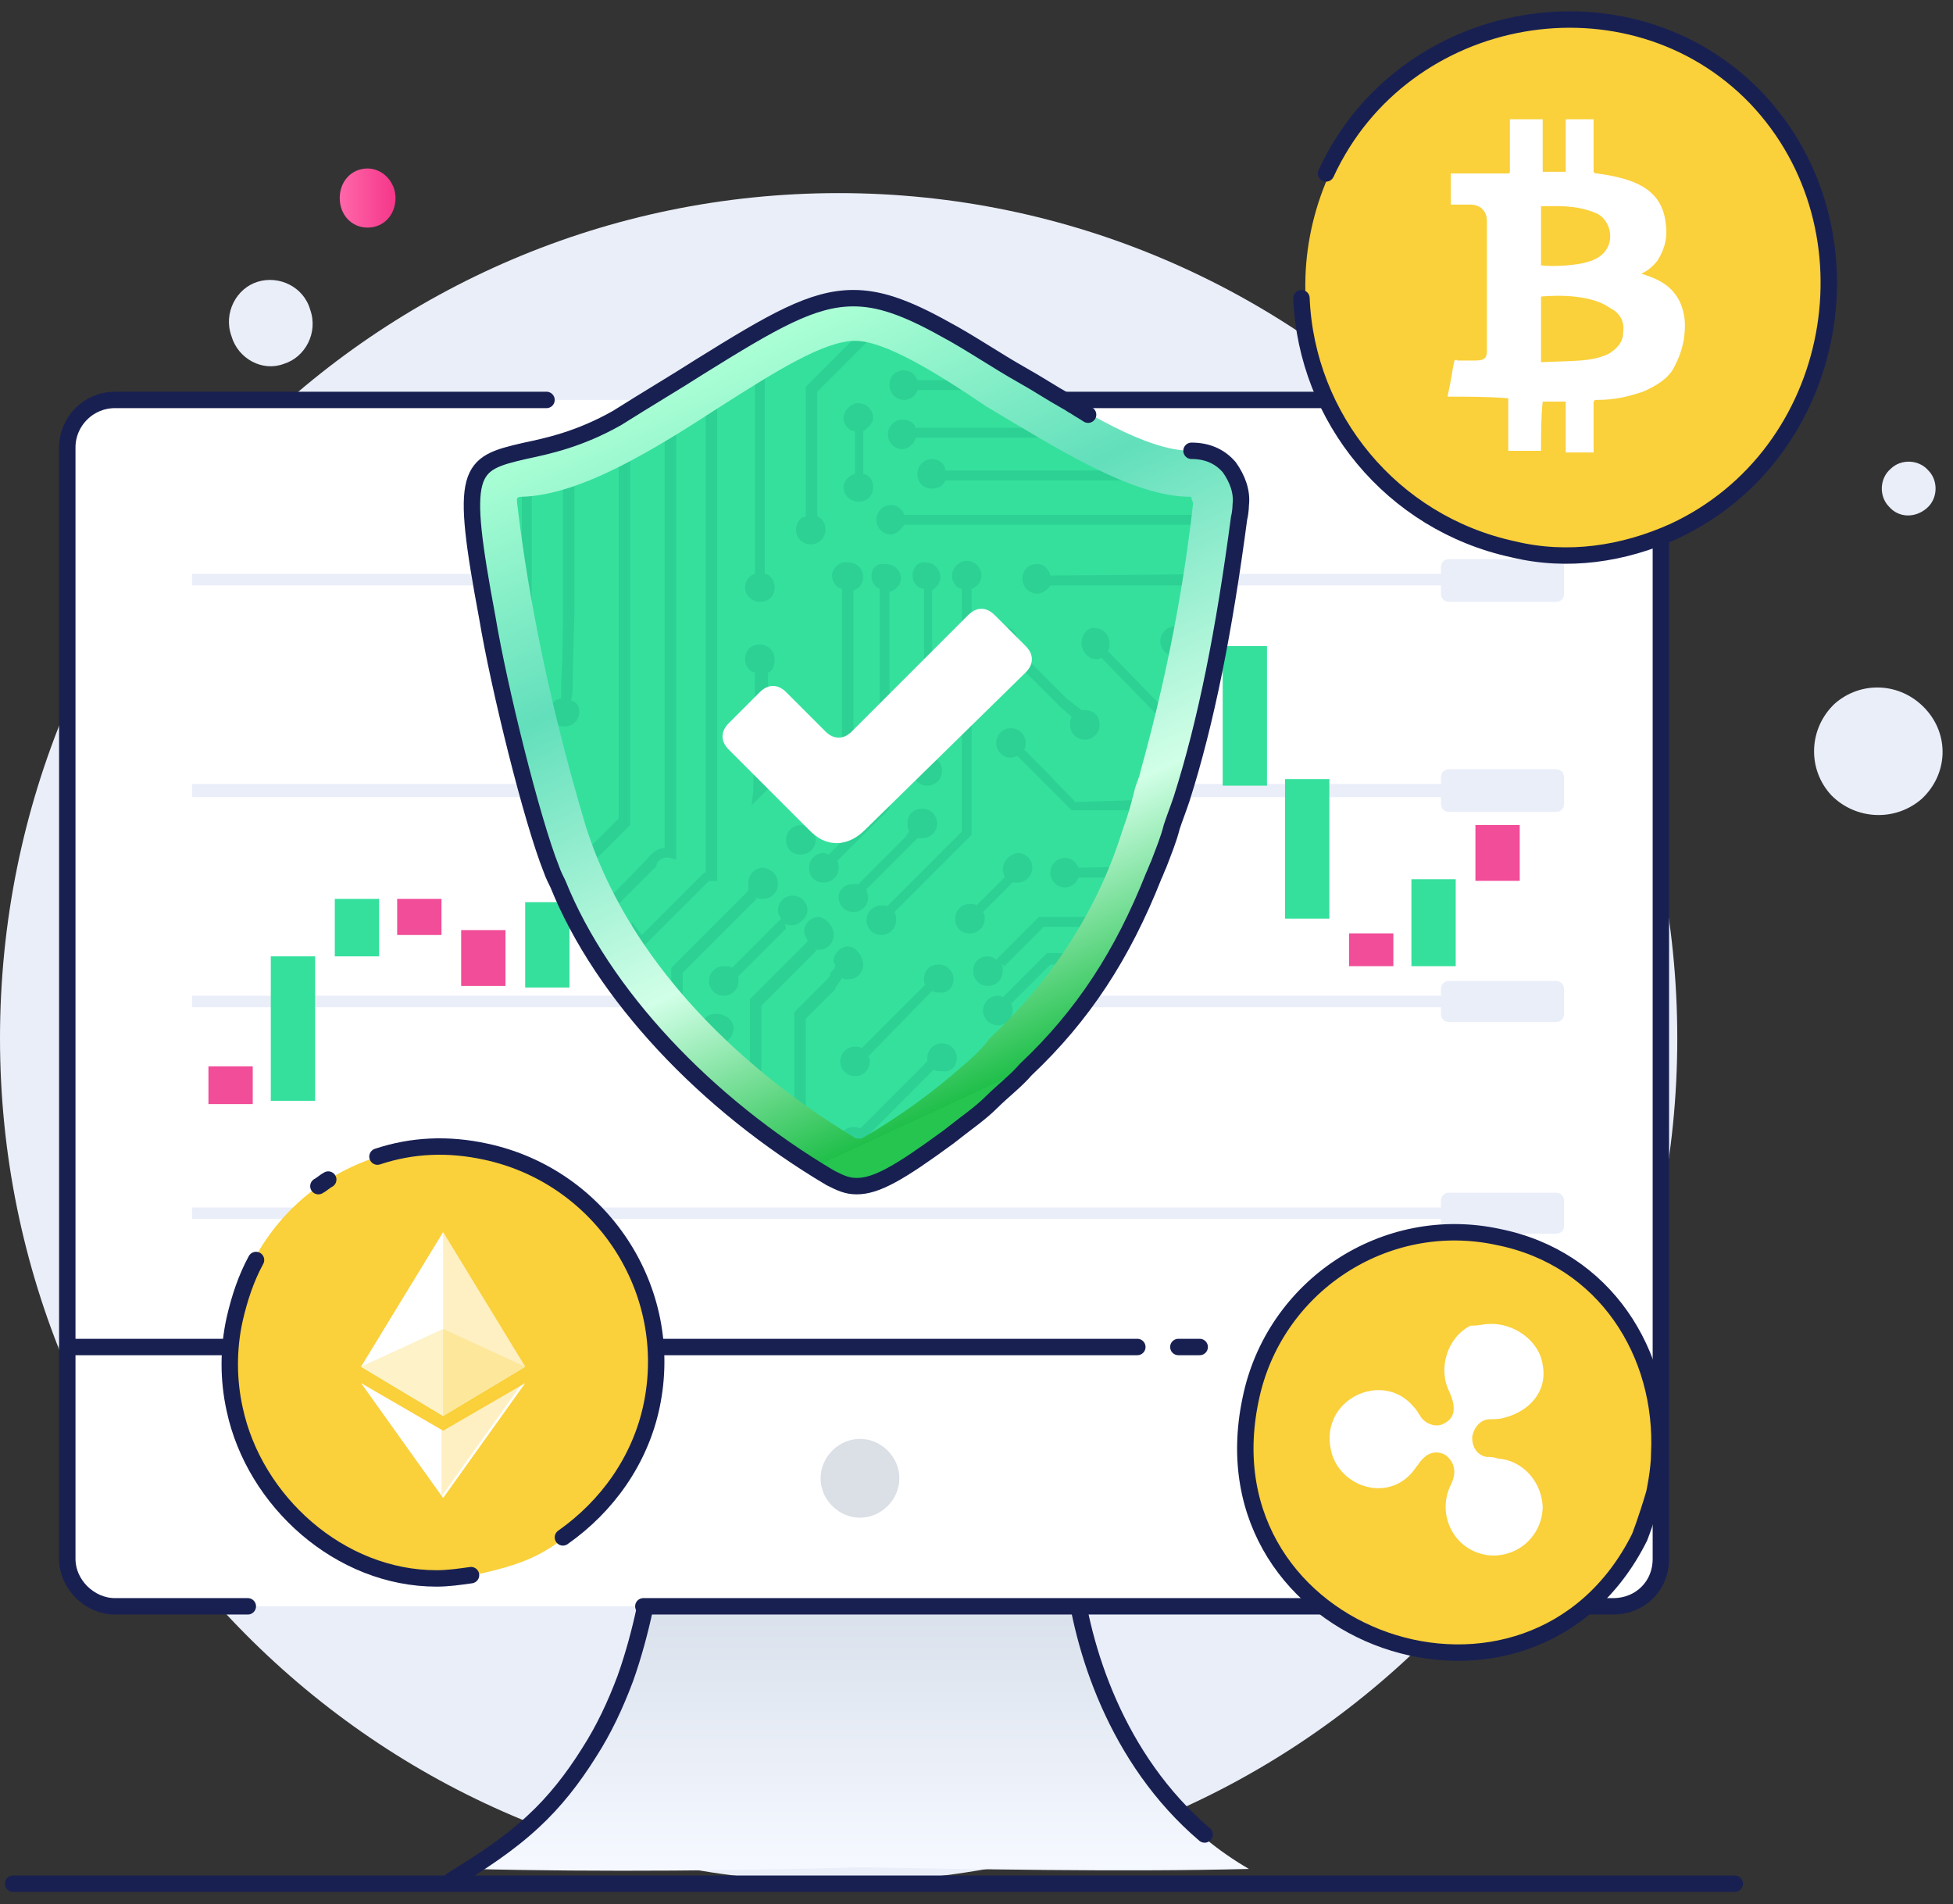
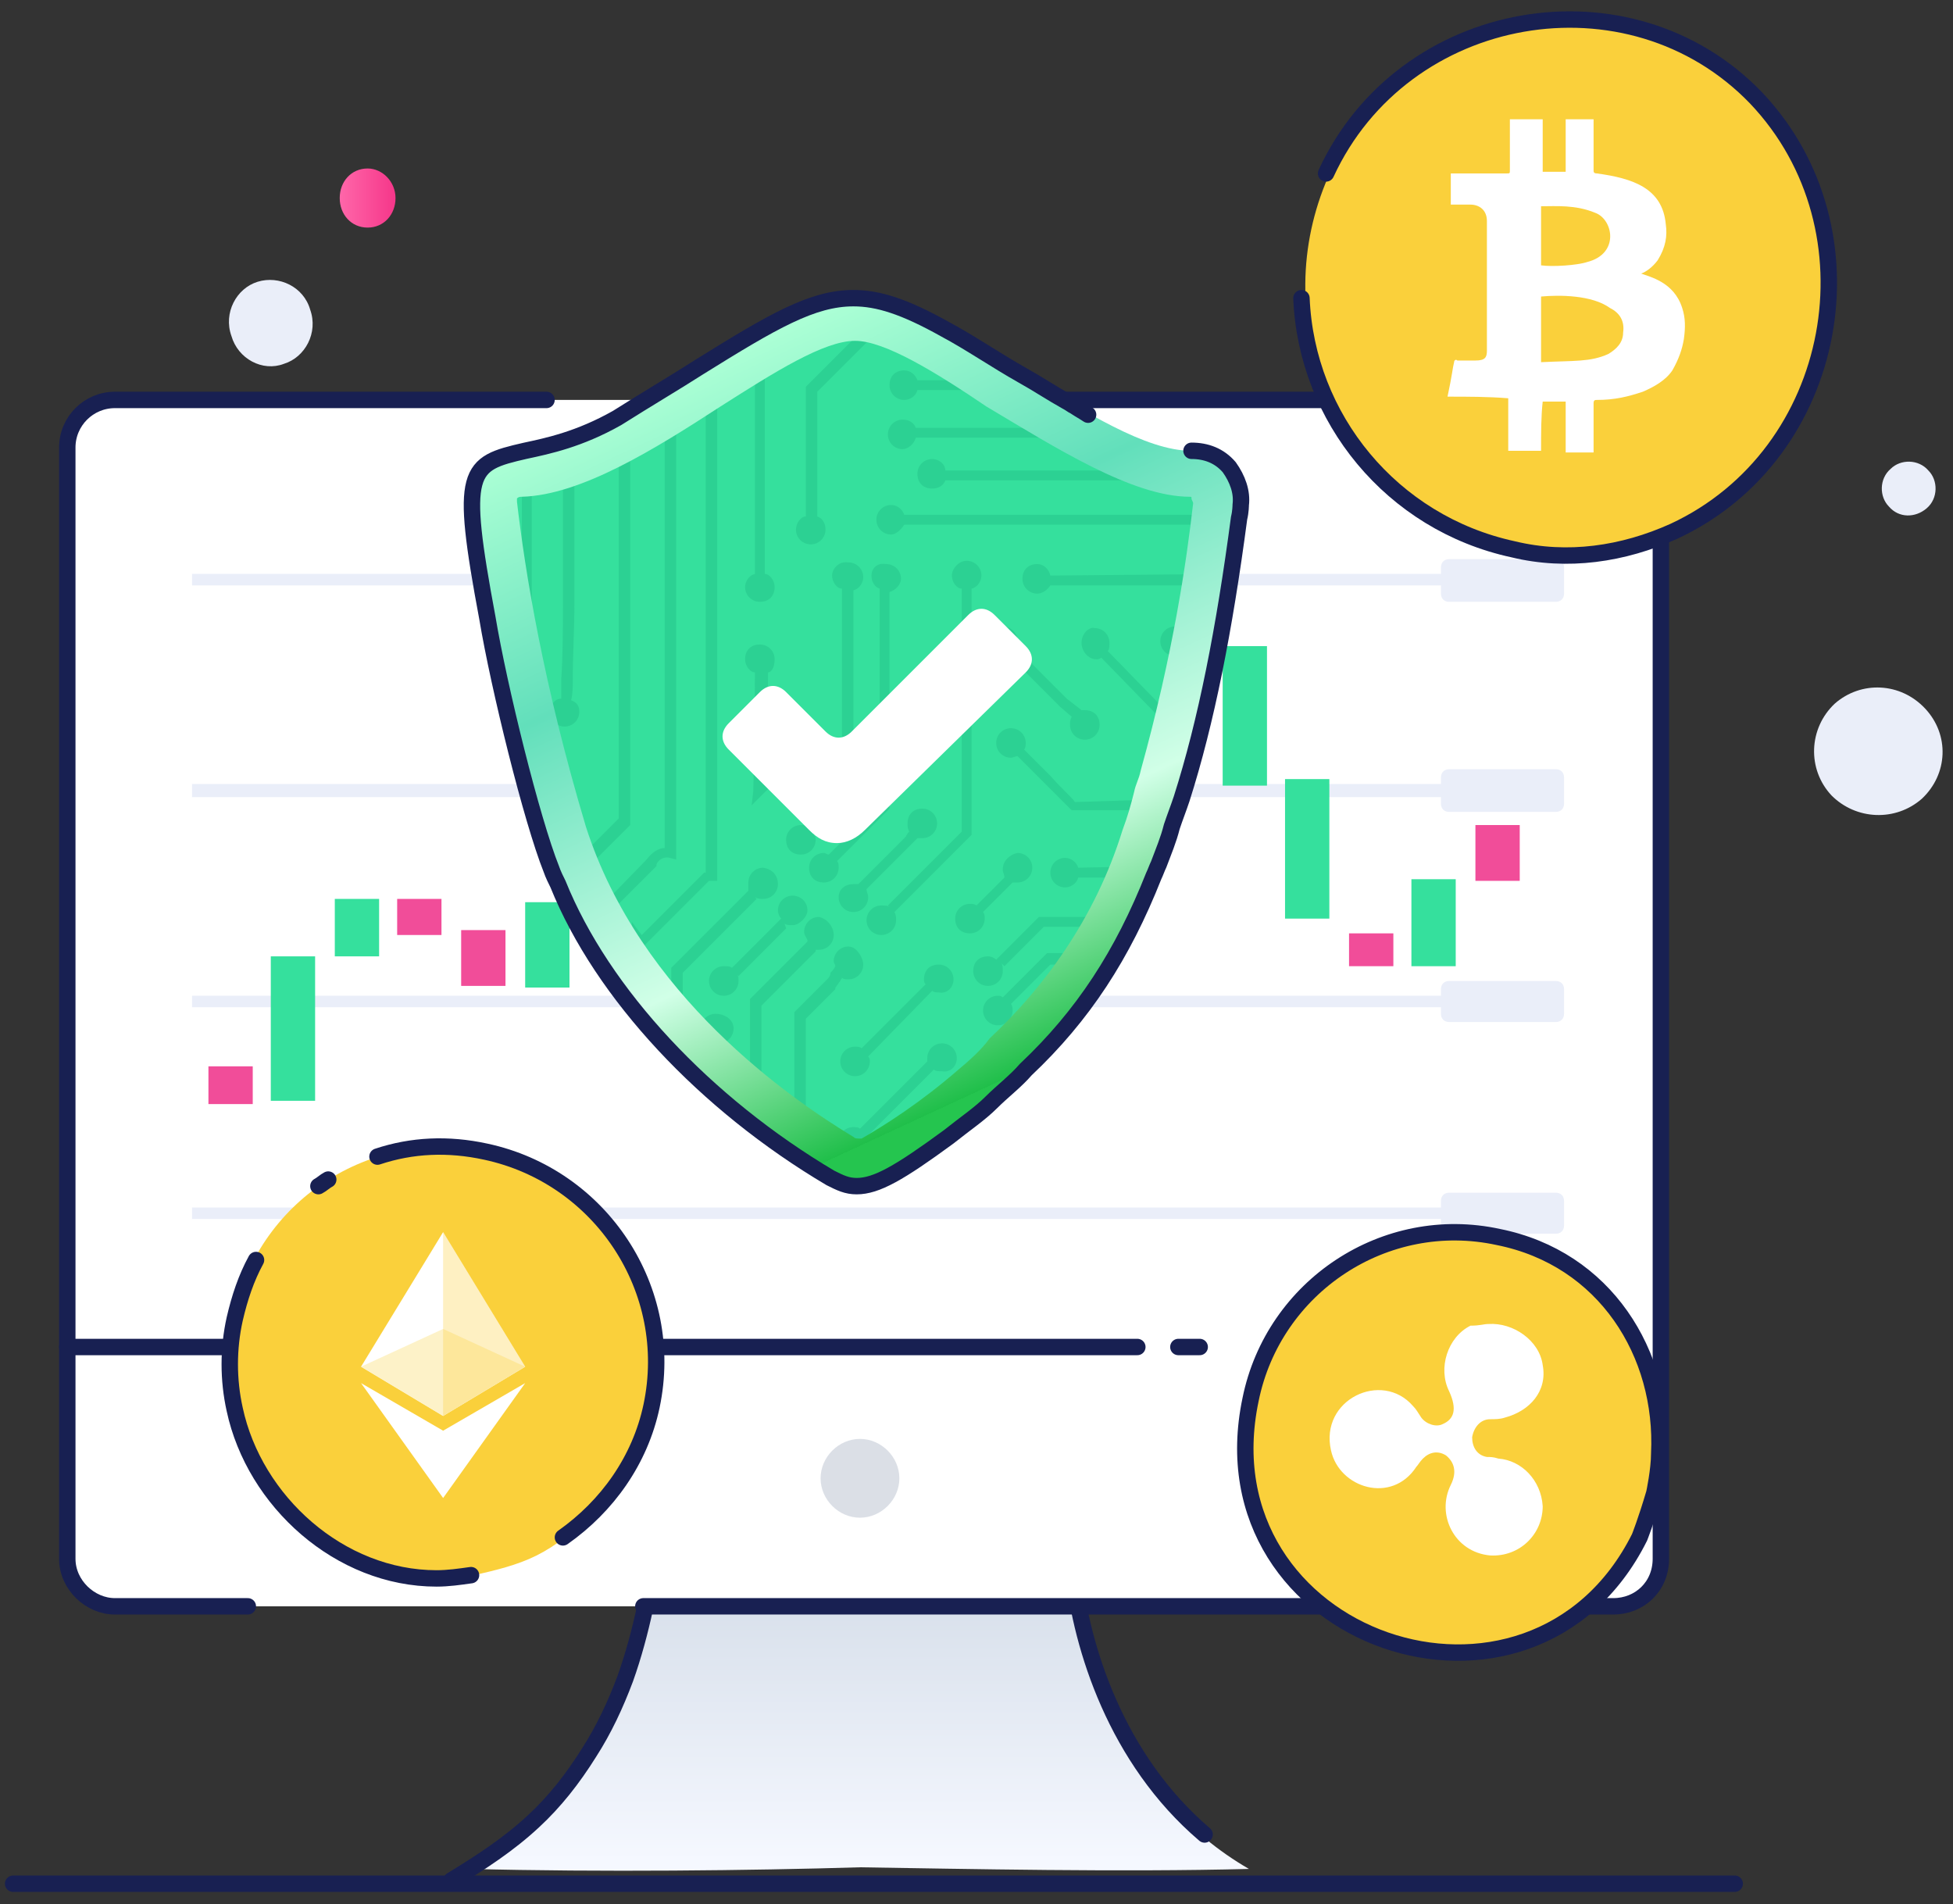
<svg xmlns="http://www.w3.org/2000/svg" width="119" height="116" viewBox="0 0 119 116" fill="none">
  <rect x="0" y="0" width="119" height="116" fill="#333333" stroke="none" />
-   <path d="M51.1 114.666C79.3 114.666 102.2 91.665 102.2 63.266C102.2 34.865 79.3 11.765 51.1 11.765C22.9 11.765 0 34.766 0 63.266C0 91.566 22.9 114.666 51.1 114.666Z" fill="#EAEEF9" />
  <path d="M0.8 114.766H105.7" stroke="#182052" stroke-miterlimit="10" stroke-linecap="round" stroke-linejoin="round" />
  <path d="M76.1 113.865C68.3 114.065 58.9 113.865 52.4 113.765C45.8 113.965 36.5 114.065 28.7 113.865C36.4 109.365 39.1 101.265 39.5 95.865H65.3C65.9 101.165 68.5 109.465 76.1 113.865Z" fill="url(#paint0_linear)" />
  <path d="M27.5 114.566C29.3 113.466 31 112.366 32.5 110.966C33.8 109.766 34.9 108.366 35.9 106.766C36.8 105.366 37.5 103.866 38.1 102.266C38.6 100.866 39 99.365 39.3 97.966C39.4 97.266 39.5 96.466 39.6 95.766H65.4C65.9 100.366 68 107.166 73.4 111.766" stroke="#182052" stroke-miterlimit="10" stroke-linecap="round" stroke-linejoin="round" />
  <path d="M101.2 27.265V94.966C101.2 96.665 99.9 97.865 98.3 97.865H7C5.5 97.865 4.1 96.566 4.1 94.966V27.265C4.1 25.666 5.4 24.366 7 24.366H98.3C100 24.366 101.2 25.765 101.2 27.265Z" fill="white" />
  <path d="M15.1 97.865H7C5.5 97.865 4.1 96.566 4.1 94.966V27.265C4.1 25.666 5.4 24.366 7 24.366H33.3" stroke="#182052" stroke-miterlimit="10" stroke-linecap="round" stroke-linejoin="round" />
  <path d="M43 24.366H98.3C99.9 24.366 101.2 25.666 101.2 27.265V94.966C101.2 96.665 99.9 97.865 98.3 97.865H39.2" stroke="#182052" stroke-miterlimit="10" stroke-linecap="round" stroke-linejoin="round" />
  <path d="M97.7 27.765H7.6V81.966H97.7V27.765V27.765Z" fill="white" />
  <path d="M71.8 82.066H73.1" stroke="#182052" stroke-miterlimit="10" stroke-linecap="round" stroke-linejoin="round" />
  <path d="M4.1 82.066H69.3" stroke="#182052" stroke-miterlimit="10" stroke-linecap="round" stroke-linejoin="round" />
  <path d="M95.3 34.566C95.3 34.266 95.1 34.066 94.8 34.066H88.3C88 34.066 87.8 34.266 87.8 34.566V34.965H11.7V35.666H87.8V36.166C87.8 36.466 88 36.666 88.3 36.666H94.8C95.1 36.666 95.3 36.466 95.3 36.166V34.566V34.566Z" fill="#EAEEF9" />
  <path d="M95.3 47.365C95.3 47.066 95.1 46.865 94.8 46.865H88.3C88 46.865 87.8 47.066 87.8 47.365V47.766H11.7V48.566H87.8V48.965C87.8 49.266 88 49.465 88.3 49.465H94.8C95.1 49.465 95.3 49.266 95.3 48.965V47.365V47.365Z" fill="#EAEEF9" />
  <path d="M95.3 60.266C95.3 59.965 95.1 59.766 94.8 59.766H88.3C88 59.766 87.8 59.965 87.8 60.266V60.666H11.7V61.365H87.8V61.766C87.8 62.066 88 62.266 88.3 62.266H94.8C95.1 62.266 95.3 62.066 95.3 61.766V60.266V60.266Z" fill="#EAEEF9" />
  <path d="M95.3 73.165C95.3 72.865 95.1 72.665 94.8 72.665H88.3C88 72.665 87.8 72.865 87.8 73.165V73.566H11.7V74.266H87.8V74.665C87.8 74.966 88 75.165 88.3 75.165H94.8C95.1 75.165 95.3 74.966 95.3 74.665V73.165V73.165Z" fill="#EAEEF9" />
  <path d="M15.4 64.966H12.7V67.266H15.4V64.966Z" fill="#F14D99" />
  <path d="M19.2 58.266H16.5V67.066H19.2V58.266Z" fill="#35E09D" />
  <path d="M23.1 54.766H20.4V58.266H23.1V54.766Z" fill="#35E09D" />
  <path d="M26.9 54.766H24.2V56.965H26.9V54.766Z" fill="#F14D99" />
  <path d="M30.8 56.666H28.1V60.066H30.8V56.666Z" fill="#F14D99" />
  <path d="M34.6 54.966H32V60.166H34.7V54.966H34.6Z" fill="#35E09D" />
  <path d="M38.5 53.566H35.8V55.166H38.5V53.566Z" fill="#F14D99" />
  <path d="M42.4 48.666H39.7V53.465H42.4V48.666Z" fill="#32D697" />
  <path d="M46.2 50.066H43.5V53.566H46.2V50.066Z" fill="#F14D99" />
  <path d="M50.1 48.266H47.4V49.865H50.1V48.266Z" fill="#F14D99" />
  <path d="M53.9 41.466H51.2V48.366H53.9V41.466Z" fill="#32D697" />
  <path d="M57.8 41.466H55.1V42.366H57.8V41.466Z" fill="#F14D99" />
  <path d="M61.6 42.365H59V44.266H61.7V42.365H61.6Z" fill="#32D697" />
  <path d="M65.5 39.365H62.8V44.266H65.5V39.365Z" fill="#32D697" />
  <path d="M69.3 39.365H66.6V41.166H69.3V39.365Z" fill="#F14D99" />
  <path d="M73.3 39.365H70.6V40.965H73.3V39.365Z" fill="#32D697" />
  <path d="M77.2 39.365H74.5V47.865H77.2V39.365Z" fill="#35E09D" />
  <path d="M81 47.466H78.3V55.966H81V47.466Z" fill="#35E09D" />
  <path d="M84.9 56.865H82.2V58.865H84.9V56.865Z" fill="#F14D99" />
  <path d="M88.7 53.566H86V58.866H88.7V53.566Z" fill="#35E09D" />
  <path d="M92.6 50.266H89.9V53.666H92.6V50.266Z" fill="#F14D99" />
  <path d="M52.4 92.466C53.7 92.466 54.8 91.365 54.8 90.066C54.8 88.766 53.7 87.665 52.4 87.665C51.1 87.665 50 88.766 50 90.066C50 91.365 51.1 92.466 52.4 92.466Z" fill="#DBDFE6" />
  <path d="M17.3 22.166C18.6 21.766 19.4 20.266 18.9 18.866C18.5 17.466 17 16.766 15.7 17.166C14.4 17.566 13.6 19.066 14.1 20.466C14.5 21.866 16 22.666 17.3 22.166Z" fill="#EAEEF9" />
  <path d="M22.4 13.866C23.4 13.866 24.1 13.066 24.1 12.066C24.1 11.066 23.3 10.265 22.4 10.265C21.4 10.265 20.7 11.066 20.7 12.066C20.7 13.066 21.4 13.866 22.4 13.866Z" fill="url(#paint1_linear)" />
  <path d="M117.1 48.666C118.7 47.166 118.8 44.766 117.3 43.166C115.8 41.566 113.4 41.465 111.8 42.865C110.2 44.365 110.1 46.865 111.6 48.465C113.1 49.965 115.5 50.066 117.1 48.666Z" fill="#EAEEF9" />
  <path d="M117.4 30.965C118.1 30.366 118.1 29.265 117.5 28.666C116.9 27.965 115.8 27.965 115.2 28.566C114.5 29.166 114.5 30.265 115.1 30.866C115.7 31.566 116.7 31.566 117.4 30.965Z" fill="#EAEEF9" />
  <path d="M107.3 27.666C108.2 27.666 108.9 26.965 108.9 25.965C108.9 25.066 108.2 24.265 107.3 24.265C106.4 24.265 105.7 24.965 105.7 25.965C105.6 26.965 106.4 27.666 107.3 27.666Z" fill="url(#paint2_linear)" />
  <path d="M52.3 69.766C52.2 69.766 52 69.766 51.9 69.665C48.1 67.365 38.8 60.965 35.5 50.566C32.9 41.965 31.8 35.066 31.3 30.765C31.3 30.566 31.4 30.465 31.4 30.366C31.5 30.265 31.6 30.166 31.9 30.066C33.8 29.965 37.1 28.566 37.2 28.566C38.9 27.765 40.8 26.566 42.8 25.265C45.9 23.265 50.2 20.666 52.2 20.666C54.2 20.666 58.3 23.265 61.3 25.166C63.4 26.465 65.4 27.765 67.2 28.566L67.4 28.666C70.1 29.666 71.7 30.066 72.7 30.066C72.8 30.066 73 30.166 73.1 30.265C73.2 30.366 73.3 30.465 73.2 30.765C72.7 35.066 71.6 41.965 69 50.566C65.8 60.965 56.6 67.266 52.8 69.566C52.5 69.665 52.4 69.766 52.3 69.766Z" fill="#35E09D" />
  <path opacity="0.2" d="M50.3 32.266C50.3 32.766 49.9 33.166 49.4 33.166C48.9 33.166 48.5 32.766 48.5 32.266C48.5 31.866 48.8 31.465 49.1 31.465V23.566L53.9 18.765C54.2 18.866 54.4 18.965 54.6 19.066L49.8 23.866V31.465C50.1 31.566 50.3 31.866 50.3 32.266Z" fill="#0B996A" />
  <path opacity="0.2" d="M47.4 53.865C47.4 54.365 47 54.766 46.5 54.766C46.3 54.766 46.2 54.766 46 54.666L46.1 54.766L41.6 59.266V64.766C41.3 64.566 41.1 64.266 40.9 64.066V58.965L45.6 54.266C45.6 54.066 45.6 53.865 45.6 53.766C45.6 53.266 46 52.865 46.5 52.865C47.1 52.965 47.4 53.365 47.4 53.865Z" fill="#0B996A" />
  <path opacity="0.2" d="M50.8 56.965C50.8 57.465 50.4 57.865 49.9 57.865C49.8 57.865 49.8 57.865 49.7 57.865V57.965L46.4 61.266V68.766C46.2 68.566 45.9 68.365 45.7 68.165V60.865L49.2 57.365V57.266C49.1 57.066 49 56.965 49 56.766C49 56.266 49.4 55.865 49.9 55.865C50.4 55.965 50.8 56.465 50.8 56.965Z" fill="#0B996A" />
  <path opacity="0.2" d="M44.7 62.666C44.7 63.066 44.4 63.465 44.1 63.465V66.966C43.9 66.766 43.6 66.566 43.4 66.365V63.465C43 63.266 42.7 62.965 42.7 62.666C42.7 62.166 43.1 61.766 43.6 61.766C44.1 61.766 44.7 62.066 44.7 62.666Z" fill="#0B996A" />
  <path opacity="0.2" d="M57.6 69.166C57.1 69.566 56.7 69.866 56.3 70.066C56.3 69.966 56.3 69.966 56.3 69.866C56.3 69.366 56.7 68.966 57.2 68.966C57.3 69.066 57.5 69.066 57.6 69.166Z" fill="#0B996A" />
  <path opacity="0.2" d="M29.2 29.466C29.4 29.066 29.6 28.766 29.9 28.566V37.666C29.6 36.066 29.4 34.566 29.2 33.366V29.466Z" fill="#0B996A" />
  <path opacity="0.2" d="M34.3 50.266C34.3 50.766 33.9 51.166 33.4 51.166C33.3 51.166 33.3 51.166 33.2 51.166C33 50.366 32.7 49.666 32.5 48.966L33 49.466C33.1 49.366 33.3 49.366 33.4 49.366C33.8 49.266 34.3 49.666 34.3 50.266Z" fill="#0B996A" />
  <path opacity="0.2" d="M35.3 43.365C35.3 43.865 34.9 44.266 34.4 44.266C33.9 44.266 33.5 43.865 33.5 43.365C33.5 42.965 33.8 42.566 34.2 42.566C34.2 42.166 34.2 41.766 34.2 41.365C34.3 39.865 34.3 38.266 34.3 36.766V27.366C34.6 27.265 34.8 27.166 35 27.166V36.766C35 38.365 34.9 39.865 34.9 41.465C34.9 41.865 34.9 42.266 34.8 42.666C35.1 42.766 35.3 42.965 35.3 43.365Z" fill="#0B996A" />
  <path opacity="0.2" d="M41.2 23.666V52.365L40.8 52.266C40.5 52.166 40.1 52.365 40 52.666V52.766L36.6 56.166V58.465C36.3 58.066 36.1 57.666 35.9 57.365V55.965L39.4 52.365C39.7 51.965 40.1 51.666 40.5 51.666V23.965C40.7 23.866 41 23.765 41.2 23.666Z" fill="#0B996A" />
  <path opacity="0.2" d="M61.1 52.966C61.1 53.166 61.2 53.266 61.2 53.466L59.5 55.166C59.4 55.066 59.2 55.066 59.1 55.066C58.6 55.066 58.2 55.466 58.2 55.966C58.2 56.566 58.6 56.866 59.1 56.866C59.6 56.866 60 56.466 60 55.966C60 55.866 60 55.666 59.9 55.566L61.7 53.766C61.8 53.766 61.9 53.766 62 53.766C62.5 53.766 62.9 53.366 62.9 52.866C62.9 52.366 62.5 51.966 62 51.966C61.5 52.066 61.1 52.466 61.1 52.966Z" fill="#0B996A" />
  <path opacity="0.2" d="M70.5 52.766C70.4 53.066 70.3 53.266 70.2 53.465H65.7C65.6 53.865 65.2 54.066 64.9 54.066C64.4 54.066 64 53.666 64 53.166C64 52.666 64.4 52.266 64.9 52.266C65.3 52.266 65.6 52.566 65.7 52.865L70.5 52.766Z" fill="#0B996A" />
  <path opacity="0.2" d="M71.8 48.666C71.7 48.865 71.7 49.166 71.6 49.365H65.3L65.2 49.266C65 49.066 64.3 48.365 63.6 47.666C62.8 46.865 62.3 46.365 62 46.066C61.9 46.066 61.7 46.166 61.6 46.166C61.1 46.166 60.7 45.766 60.7 45.266C60.7 44.766 61.1 44.365 61.6 44.365C62.1 44.365 62.5 44.766 62.5 45.266C62.5 45.365 62.5 45.566 62.4 45.666C62.6 45.865 63.3 46.566 64 47.266C64.7 48.066 65.3 48.566 65.5 48.865L71.8 48.666Z" fill="#0B996A" />
  <path opacity="0.2" d="M60.2 39.166C60.2 39.666 60.6 40.066 61.1 40.066C61.2 40.066 61.4 40.066 61.5 39.965L64.6 43.066L65.3 43.666C65.2 43.865 65.2 43.965 65.2 44.166C65.2 44.666 65.6 45.066 66.1 45.066C66.6 45.066 67 44.666 67 44.166C67 43.566 66.6 43.266 66.1 43.266C66 43.266 66 43.266 65.9 43.266L65 42.566L61.9 39.465C61.9 39.365 62 39.266 62 39.066C62 38.566 61.6 38.166 61.1 38.166C60.6 38.166 60.2 38.566 60.2 39.166Z" fill="#0B996A" />
  <path opacity="0.2" d="M65.9 39.166C65.9 39.666 66.3 40.166 66.8 40.166C66.9 40.166 67 40.166 67.1 40.066L70.7 43.766C70.6 43.966 70.5 44.066 70.5 44.366C70.5 44.866 70.9 45.266 71.4 45.266C72 45.266 72.3 44.866 72.3 44.366C72.3 43.766 71.9 43.466 71.4 43.466C71.3 43.466 71.3 43.466 71.2 43.466L67.5 39.666C67.6 39.566 67.6 39.366 67.6 39.166C67.6 38.666 67.2 38.266 66.7 38.266C66.4 38.166 65.9 38.566 65.9 39.166Z" fill="#0B996A" />
  <path opacity="0.2" d="M74.9 34.965C74.9 35.166 74.8 35.465 74.8 35.666H64C63.8 35.965 63.5 36.166 63.2 36.166C62.7 36.166 62.3 35.766 62.3 35.266C62.3 34.666 62.7 34.365 63.2 34.365C63.6 34.365 63.9 34.666 64 35.066L74.9 34.965Z" fill="#0B996A" />
  <path opacity="0.2" d="M73.8 40.865C73.7 41.166 73.7 41.465 73.6 41.666L71.9 39.965C71.8 39.965 71.7 39.965 71.6 39.965C71.1 39.965 70.7 39.566 70.7 39.066C70.7 38.566 71.1 38.166 71.6 38.166C72.1 38.166 72.5 38.566 72.5 39.066C72.5 39.266 72.5 39.365 72.4 39.566L73.8 40.865Z" fill="#0B996A" />
  <path opacity="0.2" d="M69.3 55.766C69.2 56.066 69 56.266 68.9 56.465H63.6L61.2 58.865L61 58.666C61.1 58.766 61.1 58.965 61.1 59.166C61.1 59.666 60.7 60.066 60.2 60.066C59.7 60.066 59.3 59.666 59.3 59.166C59.3 58.566 59.7 58.266 60.2 58.266C60.4 58.266 60.6 58.365 60.7 58.465L63.3 55.865H69.3V55.766Z" fill="#0B996A" />
  <path opacity="0.2" d="M68.1 58.066C68 58.366 67.8 58.566 67.6 58.766H64L61.6 61.166C61.7 61.266 61.7 61.466 61.7 61.566C61.7 62.066 61.3 62.466 60.8 62.466C60.3 62.466 59.9 62.066 59.9 61.566C59.9 61.066 60.3 60.666 60.8 60.666C60.9 60.666 61 60.666 61.1 60.766L63.8 58.066H68.1Z" fill="#0B996A" />
  <path opacity="0.2" d="M58.3 64.466C58.3 63.966 57.9 63.566 57.4 63.566C56.9 63.566 56.5 63.966 56.5 64.466C56.5 64.566 56.5 64.666 56.5 64.666L52.4 68.766C52.3 68.665 52.1 68.666 52 68.666C51.5 68.666 51.1 69.066 51.1 69.566C51.1 70.066 51.5 70.466 52 70.466C52.5 70.466 52.9 70.066 52.9 69.566C52.9 69.466 52.9 69.365 52.8 69.266L56.9 65.166C57 65.266 57.2 65.266 57.4 65.266C57.9 65.365 58.3 64.966 58.3 64.466Z" fill="#0B996A" />
  <path opacity="0.2" d="M58.1 59.666C58.1 59.166 57.7 58.766 57.2 58.766C56.6 58.766 56.3 59.166 56.3 59.666C56.3 59.766 56.3 59.865 56.4 59.965L52.5 63.865C52.4 63.766 52.2 63.766 52.1 63.766C51.6 63.766 51.2 64.165 51.2 64.665C51.2 65.165 51.6 65.566 52.1 65.566C52.6 65.566 53 65.165 53 64.665C53 64.566 53 64.466 52.9 64.365L56.8 60.365C56.9 60.465 57.1 60.465 57.2 60.465C57.7 60.566 58.1 60.166 58.1 59.666Z" fill="#0B996A" />
  <path opacity="0.2" d="M52.6 58.766C52.6 59.266 52.2 59.666 51.7 59.666C51.5 59.666 51.4 59.666 51.3 59.566C51.3 59.666 51.2 59.666 51.2 59.766C51.1 59.865 51 60.066 50.9 60.166V60.266L49.1 62.066V70.665C48.9 70.466 48.6 70.365 48.4 70.165V61.666L50.4 59.666C50.5 59.566 50.6 59.465 50.6 59.266C50.7 59.166 50.8 59.066 50.9 58.865C50.9 58.766 50.8 58.666 50.8 58.566C50.8 58.066 51.2 57.666 51.7 57.666C52.2 57.666 52.6 58.365 52.6 58.766Z" fill="#0B996A" />
  <path opacity="0.2" d="M49.2 55.465C49.2 54.965 48.8 54.566 48.3 54.566C47.8 54.566 47.4 54.965 47.4 55.465C47.4 55.666 47.5 55.865 47.6 55.965L44.6 58.965C44.5 58.865 44.3 58.866 44.1 58.866C43.6 58.866 43.2 59.266 43.2 59.766C43.2 60.266 43.6 60.666 44.1 60.666C44.6 60.666 45 60.266 45 59.766C45 59.566 45 59.466 44.9 59.366L45 59.465L47.9 56.566L47.8 56.266C47.9 56.365 48.1 56.366 48.3 56.366C48.7 56.366 49.2 55.865 49.2 55.465Z" fill="#0B996A" />
  <path opacity="0.2" d="M51.1 54.666C51.1 55.166 51.5 55.566 52 55.566C52.5 55.566 52.9 55.166 52.9 54.666C52.9 54.465 52.8 54.365 52.8 54.166L55.6 51.365C55.7 51.266 55.7 51.266 55.8 51.166L55.9 51.066C56 51.066 56.1 51.066 56.2 51.066C56.7 51.066 57.1 50.666 57.1 50.166C57.1 49.666 56.7 49.266 56.2 49.266C55.6 49.266 55.3 49.666 55.3 50.166C55.3 50.365 55.3 50.465 55.4 50.666L55.3 50.766C55.3 50.865 55.2 50.865 55.2 50.965L52.3 53.865C52.2 53.865 52.1 53.865 52 53.865C51.5 53.865 51.1 54.166 51.1 54.666Z" fill="#0B996A" />
  <path opacity="0.2" d="M47.2 40.166C47.2 39.666 46.8 39.266 46.3 39.266C45.7 39.266 45.4 39.666 45.4 40.166C45.4 40.566 45.7 40.965 46 40.965C46 43.465 45.9 47.865 45.9 48.166L45.8 49.066L48.7 46.166C48.8 46.266 49 46.266 49.2 46.266C49.7 46.266 50.1 45.865 50.1 45.365C50.1 44.766 49.7 44.465 49.2 44.465C48.7 44.465 48.3 44.865 48.3 45.365C48.3 45.465 48.3 45.465 48.3 45.566C48.3 45.666 48.2 45.666 48.2 45.766L46.7 47.365C46.7 45.666 46.8 42.066 46.8 40.965C47 40.965 47.2 40.666 47.2 40.166Z" fill="#0B996A" />
  <path opacity="0.2" d="M47.2 21.866C47.2 21.366 46.8 20.966 46.3 20.966C45.7 20.966 45.4 21.366 45.4 21.866C45.4 22.266 45.6 22.566 46 22.666V33.766C46 34.166 46 34.566 46 34.766C46 34.866 46 34.966 46 34.966C45.6 35.066 45.4 35.466 45.4 35.766C45.4 36.266 45.8 36.666 46.3 36.666C46.9 36.666 47.2 36.266 47.2 35.766C47.2 35.366 46.9 34.966 46.6 34.966C46.6 34.866 46.6 34.766 46.6 34.666C46.6 34.266 46.6 33.966 46.6 33.666V22.666C47 22.566 47.2 22.266 47.2 21.866Z" fill="#0B996A" />
-   <path opacity="0.2" d="M51.4 25.466C51.4 25.866 51.7 26.266 52.1 26.266V28.866C51.7 28.966 51.4 29.366 51.4 29.666C51.4 30.166 51.8 30.566 52.3 30.566C52.9 30.566 53.2 30.166 53.2 29.666C53.2 29.266 53 28.966 52.6 28.866V26.266C52.9 26.066 53.2 25.766 53.2 25.466C53.2 24.966 52.8 24.566 52.3 24.566C51.8 24.566 51.4 25.066 51.4 25.466Z" fill="#0B996A" />
  <path opacity="0.2" d="M43.7 22.066V53.666H43.2L39.2 57.666V57.766C39.2 57.965 39.2 58.266 39.2 58.466V61.966C38.9 61.666 38.7 61.366 38.5 61.166V58.566C38.5 58.366 38.5 58.066 38.5 57.866C38.5 57.666 38.5 57.366 38.5 57.166V56.166L39.1 56.966L42.9 53.166H43V22.466C43.2 22.266 43.4 22.166 43.7 22.066Z" fill="#0B996A" />
  <path opacity="0.2" d="M33 44.066C33 44.566 32.6 44.966 32.1 44.966C31.8 44.966 31.6 44.866 31.4 44.666C31.2 44.466 31.1 44.266 31.1 43.966C31.1 43.866 31.1 43.666 31.2 43.566C31.3 43.266 31.5 43.066 31.8 42.966V28.066C31.6 28.066 31.5 27.866 31.4 27.766C31.5 27.766 31.7 27.766 31.8 27.666C32.1 27.666 32.5 27.566 32.9 27.466C32.8 27.666 32.6 27.866 32.4 27.966V43.166C32.7 43.366 33 43.666 33 44.066Z" fill="#0B996A" />
  <path opacity="0.2" d="M38.4 50.266L35.7 52.965C35.7 53.066 35.7 53.066 35.7 53.166C35.7 53.666 35.3 54.066 34.8 54.066C34.6 54.066 34.4 53.965 34.3 53.865C34 53.666 33.9 53.365 33.9 53.066C33.9 52.965 33.9 52.965 33.9 52.865C34 52.365 34.4 52.066 34.8 52.066C35 52.066 35.2 52.166 35.3 52.266L37.7 49.865V25.765C37.9 25.666 38.2 25.465 38.4 25.366V50.266Z" fill="#0B996A" />
  <path opacity="0.2" d="M63.1 23.766H55.9C55.8 24.166 55.4 24.366 55.1 24.366C54.6 24.366 54.2 23.966 54.2 23.466C54.2 22.866 54.6 22.566 55.1 22.566C55.5 22.566 55.8 22.866 55.9 23.166H62C62.4 23.266 62.7 23.466 63.1 23.766Z" fill="#0B996A" />
  <path opacity="0.2" d="M68.5 26.666H55.8C55.7 27.066 55.3 27.366 55 27.366C54.5 27.366 54.1 26.966 54.1 26.466C54.1 25.966 54.5 25.566 55 25.566C55.4 25.566 55.7 25.766 55.8 26.066H67.1C67.5 26.266 67.8 26.466 68.1 26.666C68.2 26.566 68.3 26.666 68.5 26.666Z" fill="#0B996A" />
  <path opacity="0.2" d="M56.8 27.966C56.3 27.966 55.9 28.366 55.9 28.866C55.9 29.466 56.3 29.766 56.8 29.766C57.2 29.766 57.5 29.566 57.6 29.266H72.4C72.5 29.666 72.9 29.866 73.2 29.866C73.7 29.866 74.1 29.466 74.1 28.966C74.1 28.366 73.7 28.066 73.2 28.066C72.8 28.066 72.5 28.366 72.4 28.666H57.6C57.6 28.266 57.2 27.966 56.8 27.966Z" fill="#0B996A" />
  <path opacity="0.2" d="M75.3 31.265C75.3 31.465 75.3 31.765 75.2 31.965H55.1C54.9 32.266 54.6 32.566 54.3 32.566C53.8 32.566 53.4 32.166 53.4 31.666C53.4 31.166 53.8 30.765 54.3 30.765C54.7 30.765 55 31.066 55.1 31.366H75.3V31.265Z" fill="#0B996A" />
  <path opacity="0.2" d="M59.2 21.166C59 21.465 58.7 21.666 58.5 21.666C58 21.666 57.6 21.265 57.6 20.765C57.6 20.666 57.6 20.465 57.7 20.366C58.1 20.566 58.6 20.866 59.2 21.166Z" fill="#0B996A" />
-   <path opacity="0.2" d="M55.6 35.066C55.6 35.465 55.9 35.865 56.3 35.865V46.166C55.9 46.266 55.6 46.666 55.6 46.965C55.6 47.465 56 47.865 56.5 47.865C57 47.865 57.4 47.465 57.4 46.965C57.4 46.566 57.2 46.266 56.8 46.166V36.066V35.965C57.1 35.766 57.3 35.465 57.3 35.166C57.3 34.666 56.9 34.266 56.4 34.266C55.9 34.166 55.6 34.666 55.6 35.066Z" fill="#0B996A" />
  <path opacity="0.2" d="M58 35.066C58 35.465 58.3 35.865 58.6 35.865V50.666L54.1 55.166L54.2 55.266C54.1 55.166 53.9 55.166 53.7 55.166C53.2 55.166 52.8 55.566 52.8 56.066C52.8 56.566 53.2 56.965 53.7 56.965C54.2 56.965 54.6 56.566 54.6 56.066C54.6 55.865 54.6 55.766 54.5 55.566L59.2 50.865V35.865C59.6 35.766 59.8 35.365 59.8 35.066C59.8 34.566 59.4 34.166 58.9 34.166C58.4 34.166 58 34.666 58 35.066Z" fill="#0B996A" />
  <path opacity="0.2" d="M53.1 35.066C53.1 35.465 53.3 35.766 53.6 35.865V48.965L51.7 50.865C51.5 51.066 51.3 51.266 51 51.566C50.8 51.766 50.7 51.865 50.5 52.066C50.4 52.066 50.3 51.965 50.2 51.965C49.7 51.965 49.3 52.365 49.3 52.865C49.3 53.465 49.7 53.766 50.2 53.766C50.7 53.766 51.1 53.365 51.1 52.865C51.1 52.666 51.1 52.566 51 52.465C51.1 52.365 51.3 52.166 51.4 52.066C51.6 51.865 51.8 51.666 52.1 51.365L54.2 49.266V36.066C54.6 35.965 54.9 35.566 54.9 35.266C54.9 34.766 54.5 34.365 54 34.365C53.4 34.266 53.1 34.666 53.1 35.066Z" fill="#0B996A" />
  <path opacity="0.2" d="M50.7 35.066C50.7 35.465 51 35.865 51.3 35.865V48.166L49.2 50.365C49.1 50.266 48.9 50.266 48.8 50.266C48.3 50.266 47.9 50.666 47.9 51.166C47.9 51.766 48.3 52.066 48.8 52.066C49.3 52.066 49.7 51.666 49.7 51.166C49.7 51.066 49.7 50.965 49.6 50.865L52 48.465V35.965C52.4 35.865 52.6 35.465 52.6 35.166C52.6 34.666 52.2 34.266 51.7 34.266C51.1 34.166 50.7 34.666 50.7 35.066Z" fill="#0B996A" />
  <path opacity="0.2" d="M65.9 61.166C65.7 61.465 65.4 61.766 65.2 61.965L64.4 61.166H65.9Z" fill="#0B996A" />
  <path opacity="0.2" d="M62.9 64.566C62.6 64.766 62.4 65.066 62.2 65.266H61.5C61.3 65.566 61 65.766 60.8 65.766C60.3 65.766 59.9 65.366 59.9 64.866C59.9 64.366 60.3 63.966 60.8 63.966C61.3 63.966 61.5 64.266 61.6 64.666L62.9 64.566Z" fill="#0B996A" />
  <path d="M74.9 28.465C74.3 27.765 73.5 27.465 72.6 27.465C69.8 27.465 66.1 25.066 62.4 22.866C60.8 21.965 59.2 20.866 57.7 20.066C55.2 18.666 53.6 18.166 52.1 18.166C49.6 18.166 47.2 19.566 42.7 22.366C41.3 23.265 39.6 24.265 37.7 25.465C35.4 26.765 33.5 27.166 32.1 27.465C28.6 28.265 28.1 28.566 29.8 37.666C30.5 41.865 32.5 49.965 33.7 52.965C33.8 53.266 34 53.666 34.1 53.865C36.8 60.566 43.1 67.266 50.7 71.766C51.3 72.066 51.7 72.266 52.3 72.266C53.5 72.266 54.9 71.466 57.9 69.266C58.9 68.466 59.8 67.865 60.5 67.165C61.2 66.466 62 65.865 62.6 65.165C66.1 61.865 68.5 58.166 70.4 53.365C70.5 53.166 70.6 52.865 70.7 52.666C71 51.865 71.3 51.166 71.5 50.365C71.7 49.766 71.9 49.266 72.1 48.666C73.6 43.965 74.7 38.365 75.6 31.566C75.7 31.166 75.7 30.765 75.7 30.765C75.7 30.066 75.4 29.265 74.9 28.465ZM58.4 65.165C56.1 67.165 53.9 68.566 52.5 69.365C52.4 69.365 52.4 69.365 52.3 69.365C52.2 69.365 52.1 69.365 52 69.266C48.2 66.966 39 60.666 35.7 50.365C33.1 41.666 32 34.865 31.5 30.566C31.5 30.465 31.5 30.465 31.5 30.366C31.6 30.265 31.7 30.265 31.8 30.265C35.4 30.166 39.9 27.366 43.9 24.765C47.2 22.666 50.2 20.765 52.1 20.765C53.9 20.765 57 22.666 60.1 24.765C64.3 27.265 69 30.265 72.5 30.265C72.6 30.265 72.6 30.265 72.6 30.366C72.6 30.465 72.7 30.566 72.7 30.666C72.3 34.166 71.5 39.766 69.5 46.965C69.4 47.465 69.2 47.766 69.1 48.266C68.9 49.066 68.7 49.766 68.4 50.566C66.7 56.066 63.5 60.266 60.3 63.266C59.8 63.965 59 64.665 58.4 65.165Z" fill="url(#paint3_linear)" />
  <path d="M66.3 25.265C66 25.066 65.8 24.965 65.5 24.765C65.3 24.666 65.2 24.566 65 24.465C64.1 23.965 63.2 23.366 62.3 22.866C60.7 21.965 59.1 20.866 57.6 20.066C55.1 18.666 53.5 18.166 52 18.166C49.5 18.166 47.1 19.566 42.6 22.366C41.2 23.265 39.5 24.265 37.6 25.465C35.3 26.765 33.4 27.166 32 27.465C28.5 28.265 28 28.566 29.7 37.666C30.4 41.865 32.4 49.965 33.6 52.965C33.7 53.266 33.9 53.666 34 53.865C36.7 60.566 43 67.266 50.6 71.766C51.2 72.066 51.6 72.266 52.2 72.266C53.4 72.266 54.8 71.466 57.8 69.266C58.8 68.466 59.7 67.865 60.4 67.165C61.1 66.466 61.9 65.865 62.5 65.165C66 61.865 68.4 58.166 70.3 53.365C70.4 53.166 70.5 52.865 70.6 52.666C70.9 51.865 71.2 51.166 71.4 50.365C71.6 49.766 71.8 49.266 72 48.666C73.5 43.965 74.6 38.365 75.5 31.566C75.6 31.166 75.6 30.765 75.6 30.765C75.7 29.965 75.4 29.166 74.9 28.465C74.3 27.765 73.5 27.465 72.6 27.465" stroke="#182052" stroke-miterlimit="10" stroke-linecap="round" stroke-linejoin="round" />
  <path d="M51 51.366C50.3 51.366 49.8 51.066 49.3 50.566L44.4 45.666C43.9 45.166 43.9 44.566 44.4 44.066L46.3 42.166C46.8 41.666 47.4 41.666 47.9 42.166L50.3 44.566C50.8 45.066 51.4 45.066 51.9 44.566L59 37.466C59.5 36.966 60.1 36.966 60.6 37.466L62.5 39.366C63 39.866 63 40.466 62.5 40.966L52.7 50.566C52.2 51.066 51.6 51.366 51 51.366Z" fill="white" />
  <path d="M101.1 88.566C101.1 89.165 101 89.766 100.9 90.466C100.9 90.665 100.8 90.865 100.8 90.966C100.6 91.665 100.4 92.365 100.1 93.165C100 93.365 99.9 93.566 99.9 93.665C99.6 94.266 99.2 94.865 98.8 95.566C98.6 95.766 98.5 95.966 98.3 96.266C97.2 97.466 95.8 98.566 94.4 99.365C94.1 99.466 93.9 99.665 93.6 99.766C93.1 99.966 92.7 100.165 92.2 100.265C91.9 100.365 91.5 100.465 91.2 100.465C91 100.465 90.8 100.565 90.6 100.565C89.2 100.765 87.7 100.765 86.2 100.465C79.3 98.966 74.9 92.165 76.3 85.266C77.7 78.365 84.5 73.865 91.4 75.365C93.9 75.865 96 77.165 97.9 78.865C100 81.365 101.3 84.865 101.1 88.566Z" fill="#FAD03B" />
  <path d="M90.7 80.665C92.2 80.566 93.8 81.665 94 83.165C94.3 84.766 93.2 85.966 91.7 86.365C91.4 86.466 91.1 86.466 90.8 86.466C90.2 86.466 89.8 86.966 89.7 87.566C89.7 88.165 90 88.665 90.6 88.766C90.8 88.766 91 88.766 91.3 88.865C92.7 88.966 93.9 90.165 94 91.766C94 93.466 92.6 94.865 90.8 94.766C88.6 94.566 87.5 92.266 88.4 90.466C88.8 89.665 88.6 89.066 88.1 88.665C87.6 88.365 87.1 88.466 86.7 88.865C86.5 89.066 86.4 89.266 86.3 89.365C84.8 91.665 81.6 90.665 81.1 88.365C80.4 85.266 84.2 83.466 86.1 85.665C86.3 85.865 86.4 86.066 86.6 86.365C86.9 86.766 87.5 86.966 87.9 86.766C88.6 86.466 88.8 85.865 88.3 84.766C87.6 83.365 88.2 81.466 89.6 80.766C90.2 80.766 90.4 80.665 90.7 80.665Z" fill="white" />
  <path d="M39.7 85.665C39.2 88.266 37.8 90.566 35.9 92.365C35 93.266 33.9 94.165 32.7 94.766C31.5 95.365 30.2 95.665 28.9 95.966C27.1 96.266 25.3 96.165 23.6 95.665C21.5 95.066 19.5 93.966 17.9 92.466C16.3 90.966 15.1 88.966 14.5 86.865C13.9 84.766 13.8 82.466 14.2 80.365C15.6 73.165 22.6 68.665 29.6 70.165C36.6 71.566 41.2 78.566 39.7 85.665Z" fill="#FAD03B" />
  <path d="M32 83.266L27 86.266L22 83.266L27 75.066L32 83.266Z" fill="white" />
  <path d="M32 84.266L27 91.266L22 84.266L27 87.165L32 84.266Z" fill="white" />
  <path d="M32 83.266L27 86.266L22 83.266L27 80.966L32 83.266Z" fill="#FDF2C8" />
-   <path opacity="0.3" d="M26.9 87.066L31.9 84.165L26.9 91.165V87.066Z" fill="#FACD35" />
  <path opacity="0.3" d="M32 83.266L27 86.266V75.066L32 83.266Z" fill="#FACD35" />
  <path d="M111.3 20.666C111.3 20.866 111.2 21.166 111.1 21.366C110.9 22.266 110.6 23.266 110.2 24.166C110.1 24.366 110 24.566 109.9 24.866C109.5 25.666 109 26.566 108.5 27.266C108.3 27.566 108.1 27.866 107.8 28.066C106.5 29.766 104.7 30.966 102.9 31.966C102.6 32.166 102.2 32.266 101.9 32.466C101.3 32.666 100.7 32.966 100.1 33.066C99.4 33.266 98.7 33.366 97.9 33.566C96.1 33.766 94.2 33.766 92.4 33.366C83.7 31.466 78 22.866 79.9 13.966C81.8 5.166 90.3 -0.534 99.1 1.366C102.2 1.966 105.1 3.566 107.2 5.866C110.7 9.666 112.4 15.266 111.3 20.666Z" fill="#FAD03B" />
  <path d="M101.1 88.566C101.1 89.566 100.8 90.966 100.8 90.966C100.3 92.665 99.9 93.665 99.9 93.665C93.3 106.865 73.1 99.966 76.2 85.266C77.6 78.365 84.4 73.865 91.3 75.365C97.8 76.665 101.4 82.466 101.1 88.566Z" stroke="#182052" stroke-miterlimit="10" stroke-linecap="round" stroke-linejoin="round" />
  <path d="M28.7 95.966C28 96.066 27.3 96.165 26.6 96.165C20.7 96.165 15.5 91.466 14.3 85.865C13.9 84.066 13.9 82.165 14.3 80.365C14.6 79.066 15 77.865 15.6 76.766" stroke="#182052" stroke-miterlimit="10" stroke-linecap="round" stroke-linejoin="round" />
  <path d="M23 70.466C25.1 69.766 27.3 69.665 29.6 70.165C36.6 71.665 41.2 78.566 39.7 85.665C39 88.966 37 91.766 34.3 93.665" stroke="#182052" stroke-miterlimit="10" stroke-linecap="round" stroke-linejoin="round" />
  <path d="M19.4 72.266C19.6 72.165 19.8 71.966 20 71.865" stroke="#182052" stroke-miterlimit="10" stroke-linecap="round" stroke-linejoin="round" />
  <path d="M80.8 10.566C85.5 0.366 99.3 -2.034 107 5.966C114.6 13.966 112.1 27.666 102 32.366C98.9 33.766 95.5 34.266 92.2 33.466C84.8 31.866 79.6 25.466 79.3 18.166" stroke="#182052" stroke-miterlimit="10" stroke-linecap="round" stroke-linejoin="round" />
  <path d="M93.9 27.465C93.3 27.465 92.6 27.465 91.9 27.465C91.9 26.465 91.9 25.265 91.9 24.265C90.7 24.166 89.4 24.166 88.2 24.166C88.5 22.765 88.5 22.465 88.6 22.066C88.6 21.965 88.7 21.866 88.8 21.965C89.2 21.965 89.5 21.965 89.9 21.965C90.5 21.965 90.6 21.765 90.6 21.366C90.6 18.765 90.6 16.066 90.6 13.466C90.6 12.765 90.1 12.466 89.6 12.466C89.2 12.466 88.8 12.466 88.4 12.466C88.4 11.866 88.4 11.165 88.4 10.566C89.1 10.566 90.5 10.566 91.8 10.566C92 10.566 92 10.566 92 10.366C92 9.665 92 7.965 92 7.266C92.6 7.266 93.2 7.266 94 7.266C94 8.265 94 9.466 94 10.466C94.5 10.466 94.9 10.466 95.4 10.466C95.4 9.466 95.4 8.265 95.4 7.266C96 7.266 96.5 7.266 97.1 7.266C97.1 7.566 97.1 10.265 97.1 10.366C97.1 10.466 97.1 10.566 97.3 10.566C99.5 10.866 101.3 11.466 101.5 13.665C101.6 14.366 101.5 15.066 101 15.866C100.7 16.265 100.3 16.566 100 16.666C100.5 16.866 102 17.166 102.5 18.765C102.7 19.366 102.7 19.965 102.6 20.666C102.5 21.265 102.3 21.866 101.9 22.566C101.5 23.166 100.8 23.566 100.1 23.866C99.2 24.166 98.4 24.366 97.3 24.366C97.2 24.366 97.1 24.366 97.1 24.566C97.1 25.465 97.1 26.366 97.1 27.566C96.5 27.566 96 27.566 95.4 27.566C95.4 26.566 95.4 25.465 95.4 24.465C94.9 24.465 94.5 24.465 94 24.465C93.9 25.366 93.9 26.366 93.9 27.465ZM93.9 18.066C93.9 19.366 93.9 20.765 93.9 22.066C95.9 21.965 96.9 22.066 98 21.566C98.5 21.265 98.9 20.866 98.9 20.265C99 19.566 98.7 19.066 98.1 18.765C97 17.965 95 17.965 93.9 18.066ZM93.9 12.566C93.9 13.765 93.9 14.966 93.9 16.166C94.6 16.265 96.1 16.166 96.7 15.966C98.7 15.466 98.3 13.366 97.2 12.966C96 12.466 94.8 12.566 93.9 12.566Z" fill="white" />
  <defs>
    <linearGradient id="paint0_linear" x1="52.397" y1="113.385" x2="52.397" y2="97.235" gradientUnits="userSpaceOnUse">
      <stop stop-color="#F5F8FF" />
      <stop offset="0.991" stop-color="#D8E0EB" />
    </linearGradient>
    <linearGradient id="paint1_linear" x1="20.738" y1="12.066" x2="24.133" y2="12.066" gradientUnits="userSpaceOnUse">
      <stop stop-color="#FF66A9" />
      <stop offset="1" stop-color="#F53689" />
    </linearGradient>
    <linearGradient id="paint2_linear" x1="105.691" y1="26.041" x2="108.88" y2="26.041" gradientUnits="userSpaceOnUse">
      <stop stop-color="#FF66A9" />
      <stop offset="1" stop-color="#F53689" />
    </linearGradient>
    <linearGradient id="paint3_linear" x1="65.131" y1="64.225" x2="45.253" y2="21.315" gradientUnits="userSpaceOnUse">
      <stop offset="0.006" stop-color="#25C54F" />
      <stop offset="0.006" stop-color="#20BF4A" />
      <stop offset="0.284" stop-color="#D1FFE7" />
      <stop offset="0.678" stop-color="#62DFBB" />
      <stop offset="1" stop-color="#ABFFD5" />
    </linearGradient>
  </defs>
</svg>